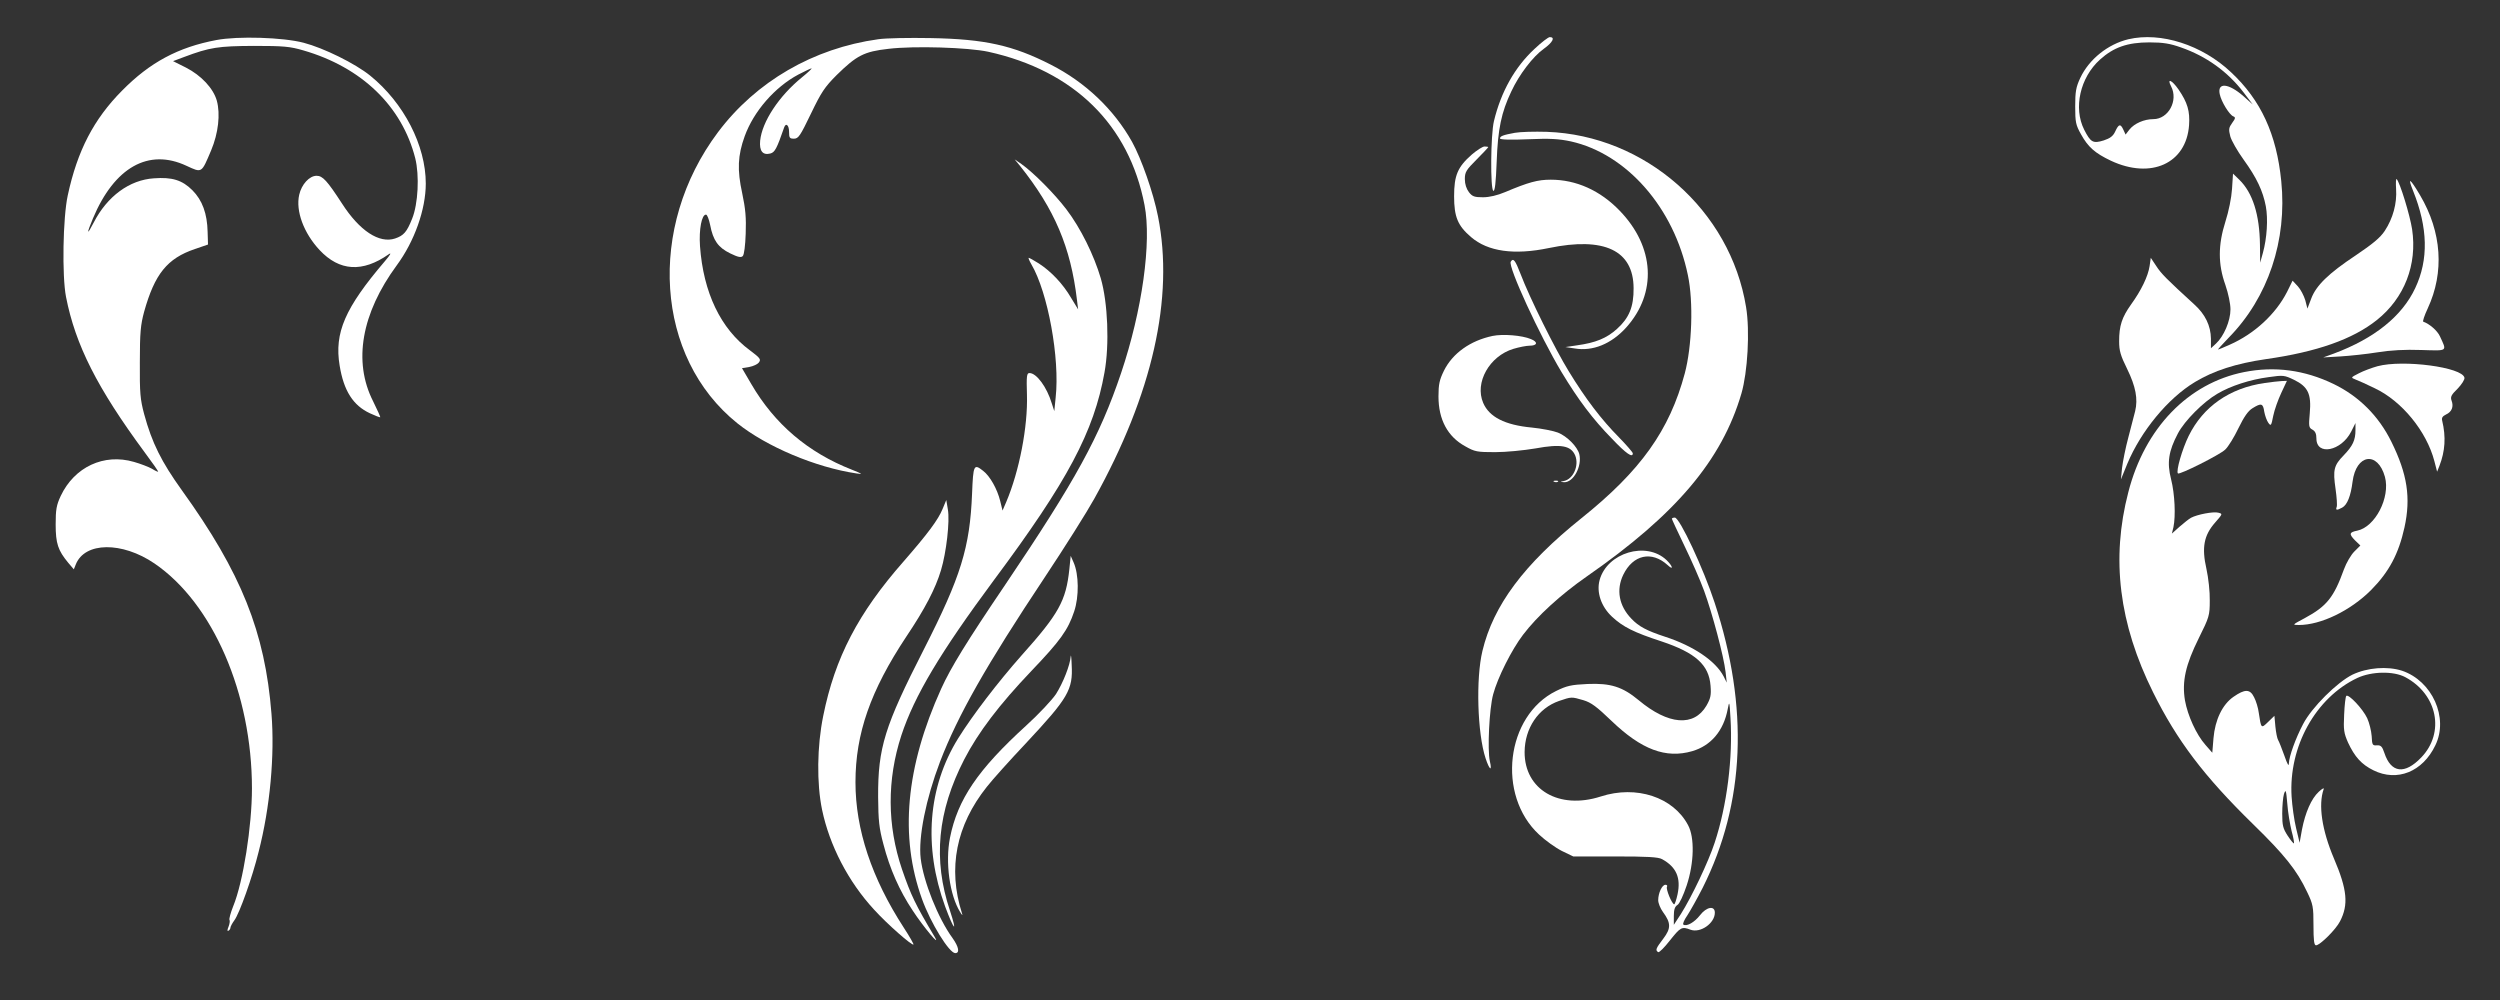
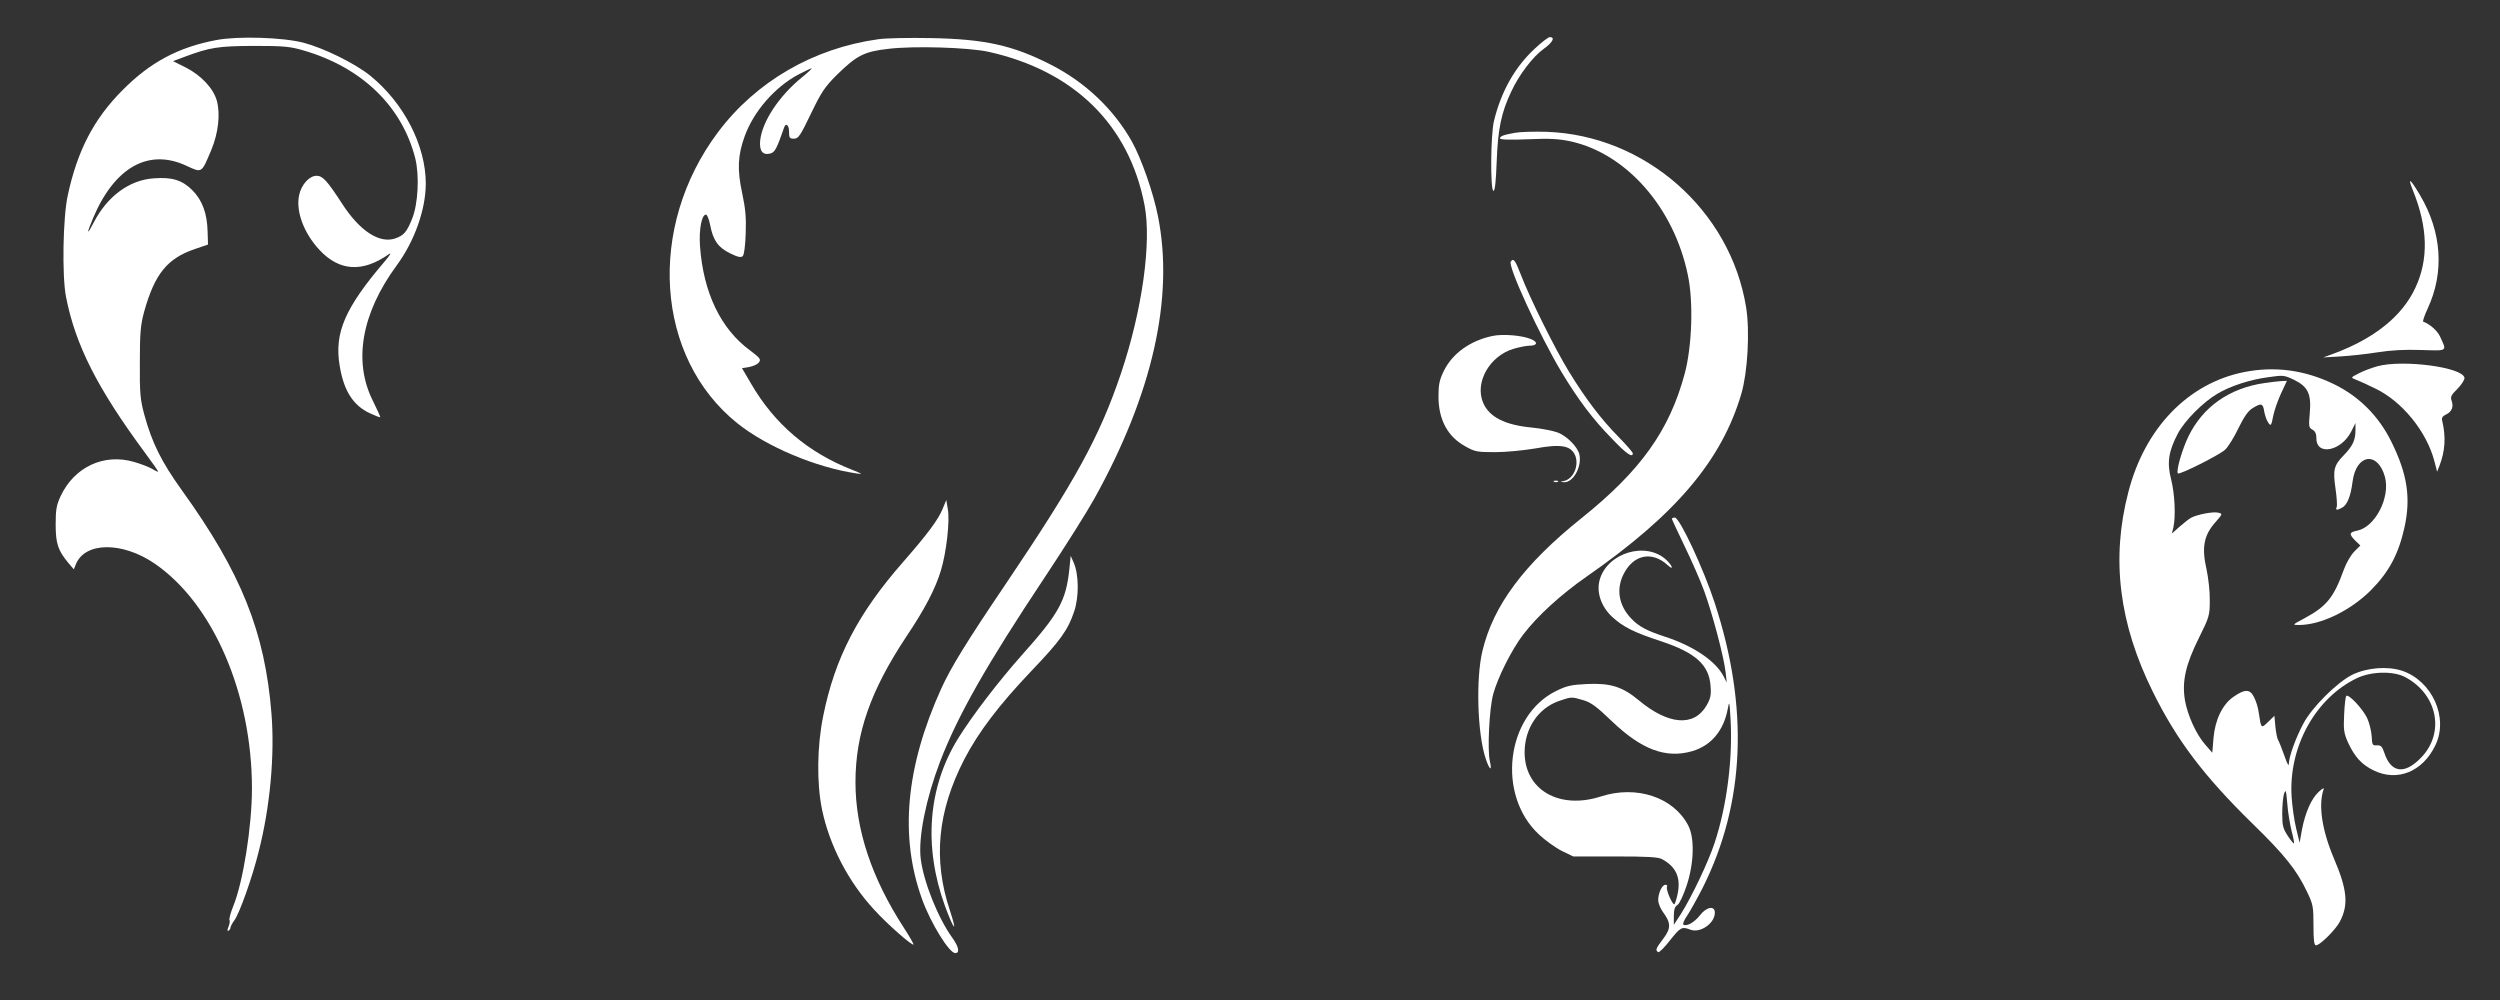
<svg xmlns="http://www.w3.org/2000/svg" version="1.0" width="1280pt" height="512pt" viewBox="0 0 1280 512" preserveAspectRatio="xMidYMid meet">
  <rect x="0" y="0" width="1280" height="512" fill="#333333" stroke="none" />
  <g transform="translate(0,512) scale(0.1,-0.1)" fill="#ffffff" stroke="none">
    <path d="M1108 4915 c-196 -37 -340 -114 -483 -259 -145 -146 -229 -308 -278 -536 -25 -114 -30 -412 -9 -520 48 -246 160 -467 402 -795 39 -52 70 -97 70 -100 0 -2 -15 4 -32 15 -18 10 -60 26 -92 35 -154 45 -305 -26 -375 -174 -22 -47 -26 -70 -26 -146 0 -98 12 -133 64 -196 l29 -34 10 25 c46 116 237 118 403 5 299 -204 499 -666 499 -1152 0 -193 -45 -479 -96 -603 -13 -33 -22 -65 -19 -70 3 -4 1 -20 -5 -35 -7 -17 -7 -24 0 -20 6 3 10 11 10 16 0 5 9 22 20 37 26 35 92 220 124 350 59 229 83 495 66 707 -33 419 -155 723 -459 1145 -104 145 -153 242 -193 390 -20 75 -23 107 -22 265 0 153 4 192 22 259 54 193 118 273 260 321 l67 23 -2 65 c-2 93 -27 162 -78 213 -52 52 -104 68 -197 61 -125 -8 -239 -92 -308 -226 -36 -70 -38 -60 -4 21 110 262 285 360 479 269 80 -37 76 -39 126 79 37 88 48 186 29 255 -18 63 -80 129 -158 169 l-66 33 56 21 c133 50 175 56 358 57 152 0 185 -3 253 -23 298 -86 505 -285 573 -552 22 -88 15 -234 -16 -310 -27 -68 -43 -86 -87 -101 -81 -27 -182 39 -272 179 -76 117 -99 142 -130 142 -37 0 -77 -44 -89 -97 -19 -83 23 -196 104 -283 102 -109 220 -116 354 -22 16 11 9 -2 -20 -36 -204 -239 -259 -366 -231 -534 21 -129 69 -204 155 -244 28 -13 51 -22 53 -20 1 1 -15 38 -37 82 -103 203 -59 450 121 695 91 123 149 287 149 419 0 195 -112 413 -285 553 -77 62 -237 141 -340 168 -106 28 -337 35 -447 14z" />
    <path d="M4496 4919 c-331 -46 -625 -216 -820 -476 -365 -487 -321 -1153 99 -1490 150 -120 401 -226 610 -257 35 -5 32 -3 -23 19 -225 88 -396 234 -515 438 l-48 82 37 6 c21 4 43 14 50 24 11 15 6 22 -46 61 -150 110 -239 296 -256 534 -6 86 9 163 31 161 6 0 15 -24 21 -53 15 -79 41 -115 102 -145 41 -20 56 -23 65 -14 7 7 13 54 15 115 3 81 -1 127 -18 207 -26 119 -23 193 13 292 46 127 154 251 274 315 33 17 64 32 68 32 4 0 -18 -21 -49 -46 -118 -96 -204 -227 -214 -324 -5 -53 13 -76 52 -66 23 6 33 24 71 134 9 25 25 11 25 -23 0 -31 3 -35 25 -35 23 0 32 14 87 128 53 110 70 136 132 198 102 100 140 120 265 134 133 16 409 7 511 -15 439 -97 721 -374 800 -785 37 -190 -12 -539 -120 -860 -110 -326 -232 -548 -594 -1085 -197 -291 -278 -423 -327 -531 -182 -402 -214 -757 -98 -1078 44 -122 139 -276 170 -276 24 0 18 32 -14 77 -75 103 -149 290 -163 407 -13 109 27 307 99 496 91 237 236 493 536 944 103 155 217 336 254 403 298 536 409 1029 326 1445 -24 122 -85 295 -133 382 -93 166 -239 305 -416 395 -194 99 -337 131 -615 136 -110 2 -231 0 -269 -6z" />
    <path d="M7856 4869 c-100 -93 -171 -219 -207 -369 -17 -70 -19 -351 -3 -357 8 -3 13 43 17 149 6 168 24 253 75 360 40 86 111 179 166 218 46 33 60 60 31 60 -8 0 -43 -27 -79 -61z" />
-     <path d="M10897 4919 c-104 -25 -201 -102 -246 -198 -22 -47 -26 -70 -26 -146 0 -81 3 -95 30 -143 36 -65 71 -96 153 -135 205 -96 386 -14 400 182 5 72 -8 116 -54 183 -34 49 -61 60 -38 16 38 -73 -14 -168 -91 -168 -47 0 -97 -22 -122 -53 l-20 -26 -11 24 c-15 33 -24 31 -42 -8 -11 -24 -26 -35 -59 -46 -55 -17 -67 -10 -100 55 -56 111 -21 267 81 359 70 63 141 88 253 88 70 0 106 -6 162 -26 129 -45 238 -123 320 -230 l47 -62 -48 43 c-77 67 -134 71 -121 10 8 -39 50 -107 70 -114 12 -5 10 -11 -6 -33 -18 -25 -19 -33 -10 -69 6 -22 37 -76 68 -119 68 -94 99 -161 114 -239 12 -65 6 -163 -15 -239 l-14 -50 -1 92 c-2 154 -37 266 -106 333 l-32 31 -5 -78 c-3 -46 -17 -115 -34 -168 -38 -120 -38 -218 0 -324 15 -44 26 -96 26 -125 0 -59 -34 -138 -74 -175 l-26 -24 0 49 c-1 66 -29 125 -86 176 -141 129 -169 157 -194 196 l-28 42 -6 -42 c-8 -53 -43 -125 -95 -197 -47 -66 -61 -109 -61 -188 0 -49 7 -73 41 -142 44 -90 56 -154 41 -216 -6 -22 -21 -83 -35 -135 -14 -52 -28 -122 -32 -155 l-6 -60 33 81 c70 167 207 334 346 418 96 58 211 95 362 117 262 37 446 102 569 200 142 113 208 284 181 465 -11 72 -62 239 -79 257 -4 4 -5 -19 -3 -51 5 -73 -16 -150 -58 -214 -23 -35 -62 -67 -148 -125 -140 -93 -204 -155 -229 -223 l-19 -50 -11 43 c-7 23 -24 56 -38 71 l-27 29 -28 -57 c-58 -114 -167 -215 -294 -271 -31 -14 -58 -25 -60 -25 -2 0 22 27 54 60 203 206 301 500 270 803 -24 240 -104 414 -257 557 -148 140 -360 208 -526 169z" />
    <path d="M7756 4440 c-60 -11 -76 -17 -76 -29 0 -6 54 -8 143 -4 115 5 158 2 220 -11 286 -64 528 -340 599 -685 29 -137 21 -364 -16 -503 -78 -291 -225 -498 -530 -742 -293 -235 -450 -445 -506 -679 -34 -141 -26 -421 16 -549 20 -61 35 -71 22 -15 -13 58 -3 269 17 342 23 86 95 229 153 305 73 96 192 205 327 299 456 317 691 595 791 936 32 110 44 320 24 442 -80 496 -516 880 -1020 898 -63 2 -137 0 -164 -5z" />
-     <path d="M7536 4329 c-73 -64 -91 -107 -91 -214 0 -106 19 -151 87 -209 86 -74 221 -93 398 -56 284 59 433 -12 434 -205 1 -96 -23 -153 -85 -209 -53 -48 -110 -71 -204 -84 l-60 -9 47 -7 c93 -16 188 23 264 107 159 177 146 413 -33 598 -100 104 -223 159 -353 159 -67 0 -114 -13 -235 -64 -38 -16 -79 -26 -112 -26 -44 0 -55 4 -72 26 -13 17 -21 41 -21 67 0 36 7 47 60 100 33 33 60 62 60 64 0 1 -8 3 -19 3 -10 0 -39 -19 -65 -41z" />
-     <path d="M5223 4270 c177 -222 259 -416 291 -685 l6 -49 -36 59 c-42 72 -102 135 -165 176 -25 16 -49 29 -52 29 -3 0 3 -15 14 -34 84 -143 146 -481 124 -681 l-7 -70 -13 40 c-25 83 -78 155 -114 155 -14 0 -16 -14 -13 -111 5 -163 -39 -391 -106 -549 l-19 -44 -12 49 c-15 61 -52 127 -87 154 -48 38 -51 32 -57 -116 -11 -276 -57 -425 -247 -798 -201 -394 -235 -503 -234 -755 1 -122 5 -160 27 -242 33 -127 82 -238 150 -340 54 -83 148 -195 112 -134 -98 164 -121 212 -167 346 -76 224 -77 458 -3 685 67 203 199 424 474 795 377 506 512 760 566 1063 26 143 17 358 -19 482 -35 119 -103 257 -176 353 -60 79 -167 187 -230 232 l-35 24 28 -34z" />
    <path d="M12355 4143 c76 -189 80 -352 11 -498 -68 -145 -210 -258 -416 -335 l-55 -20 87 5 c49 3 134 12 190 21 68 11 141 15 225 12 138 -4 132 -9 95 71 -13 28 -53 63 -85 74 -4 1 6 32 23 68 86 185 72 391 -39 579 -52 88 -66 97 -36 23z" />
    <path d="M7735 3780 c-15 -24 148 -378 260 -565 87 -144 160 -241 259 -342 72 -76 106 -99 106 -74 0 5 -33 43 -72 83 -89 90 -170 196 -256 337 -69 112 -201 377 -247 499 -27 70 -37 83 -50 62z" />
    <path d="M7642 3400 c-114 -24 -205 -89 -249 -178 -23 -47 -28 -70 -28 -132 0 -118 47 -206 137 -255 49 -28 61 -30 153 -30 56 0 147 9 206 19 131 24 182 15 204 -36 21 -52 -10 -122 -59 -131 -20 -4 -20 -4 2 -6 48 -2 93 82 78 144 -10 38 -62 91 -109 110 -23 9 -84 21 -135 26 -137 13 -217 54 -248 126 -45 104 32 240 155 277 30 9 67 16 82 16 41 0 45 19 7 34 -45 19 -143 27 -196 16z" />
    <path d="M12173 3245 c-29 -8 -72 -24 -95 -36 -43 -22 -43 -22 -18 -32 14 -5 58 -25 99 -45 138 -65 265 -220 305 -373 l14 -54 12 30 c29 75 34 148 14 231 -4 15 2 23 20 32 29 13 40 40 28 71 -7 19 -1 30 31 61 21 22 37 47 35 56 -10 54 -314 94 -445 59z" />
    <path d="M11490 3215 c-287 -57 -509 -287 -593 -615 -89 -341 -48 -673 127 -1025 122 -246 260 -429 513 -676 160 -156 223 -235 275 -345 31 -64 33 -77 33 -171 0 -77 3 -103 13 -103 20 0 102 81 123 123 44 85 37 162 -31 321 -62 146 -81 275 -53 355 4 9 -7 4 -25 -13 -38 -35 -69 -106 -86 -194 l-12 -67 -18 75 c-10 41 -20 114 -23 161 -16 256 123 507 337 608 73 34 185 36 245 4 165 -88 204 -284 82 -411 -85 -89 -155 -80 -189 23 -11 33 -18 40 -38 39 -23 -2 -25 2 -27 47 -2 27 -12 68 -23 92 -22 47 -95 125 -107 114 -4 -4 -9 -47 -11 -96 -4 -79 -1 -95 20 -143 34 -73 69 -112 130 -142 121 -60 252 -8 317 128 69 141 -16 330 -171 382 -75 24 -177 16 -253 -20 -79 -39 -209 -168 -253 -253 -39 -74 -72 -166 -73 -202 0 -17 -8 -4 -23 40 -13 36 -27 72 -32 80 -5 8 -11 39 -14 69 l-5 55 -32 -31 c-36 -35 -36 -35 -48 46 -3 25 -14 61 -24 80 -21 43 -47 43 -106 2 -56 -39 -94 -117 -102 -212 l-6 -74 -35 40 c-47 53 -91 150 -105 228 -16 97 3 182 71 319 53 107 56 115 56 192 1 44 -7 117 -17 162 -25 110 -13 172 44 237 39 45 40 45 17 51 -25 7 -108 -9 -140 -26 -11 -6 -37 -27 -59 -46 l-39 -35 8 33 c12 57 7 170 -12 245 -22 86 -13 144 35 235 35 66 131 162 202 203 67 40 169 73 262 85 76 11 81 10 131 -14 71 -35 89 -72 80 -171 -6 -67 -5 -74 14 -84 14 -8 20 -21 20 -45 0 -90 127 -65 178 35 l22 44 0 -36 c0 -52 -14 -81 -60 -129 -51 -52 -56 -75 -42 -172 6 -42 9 -84 6 -92 -7 -18 0 -19 28 -4 26 14 44 60 53 132 18 143 129 159 166 25 28 -105 -50 -256 -142 -275 -41 -8 -43 -17 -12 -49 l28 -27 -31 -31 c-17 -17 -41 -58 -53 -91 -52 -144 -88 -189 -201 -250 -64 -34 -65 -35 -30 -35 113 0 264 73 370 179 92 93 141 185 171 321 33 151 15 272 -67 438 -65 132 -166 233 -296 296 -149 72 -302 92 -458 61z m243 -2350 c9 -32 14 -61 12 -63 -2 -2 -16 15 -32 39 -24 37 -28 52 -28 113 0 39 4 85 9 101 9 26 11 20 17 -50 3 -44 14 -107 22 -140z" />
    <path d="M11595 3159 c-180 -26 -315 -121 -389 -271 -33 -67 -66 -181 -55 -192 8 -8 214 95 242 122 16 15 46 64 68 110 29 59 49 88 72 102 45 28 54 25 60 -18 4 -21 13 -46 21 -57 13 -18 15 -15 25 36 6 30 25 83 41 117 l29 62 -27 -1 c-15 -1 -54 -5 -87 -10z" />
    <path d="M7958 2653 c7 -3 16 -2 19 1 4 3 -2 6 -13 5 -11 0 -14 -3 -6 -6z" />
    <path d="M4826 2514 c-23 -56 -77 -128 -200 -269 -232 -264 -351 -492 -411 -790 -32 -157 -34 -345 -6 -481 38 -182 134 -368 266 -511 68 -75 195 -186 202 -179 2 2 -20 41 -50 87 -164 253 -247 502 -247 744 0 249 77 469 260 745 96 143 150 247 178 341 27 89 46 251 35 311 l-8 48 -19 -46z" />
    <path d="M8560 2464 c0 -3 29 -65 64 -138 35 -72 81 -176 101 -231 42 -115 101 -336 110 -416 l6 -54 -16 32 c-41 79 -155 156 -300 203 -94 31 -134 52 -172 92 -64 66 -79 148 -42 225 50 103 145 124 227 50 32 -30 27 -6 -5 25 -104 99 -305 38 -343 -102 -17 -63 8 -136 64 -188 56 -52 112 -80 253 -126 174 -58 243 -120 251 -227 4 -49 0 -65 -21 -102 -64 -109 -195 -99 -347 28 -83 69 -144 88 -262 83 -84 -4 -106 -9 -161 -36 -257 -127 -305 -533 -87 -735 32 -30 85 -68 117 -84 l58 -28 215 0 c164 0 221 -3 240 -14 73 -40 97 -96 79 -180 -6 -28 -14 -51 -17 -51 -12 1 -44 79 -37 90 3 5 0 10 -8 10 -17 0 -37 -42 -37 -79 0 -15 11 -42 24 -60 42 -57 42 -84 2 -137 -38 -50 -42 -59 -26 -69 5 -3 32 24 60 60 54 68 61 72 105 55 51 -19 125 33 125 87 0 38 -43 30 -76 -13 -28 -36 -68 -59 -85 -48 -5 3 4 24 20 47 15 23 51 87 79 142 217 433 237 923 61 1459 -57 174 -179 436 -204 436 -8 0 -15 -3 -15 -6z m-453 -929 c40 -12 68 -33 144 -106 153 -147 278 -194 413 -155 96 28 161 104 182 216 8 43 9 40 14 -45 13 -204 -18 -450 -81 -640 -32 -98 -118 -278 -173 -365 l-36 -55 0 45 c0 33 5 48 19 57 10 6 30 49 47 100 38 115 41 245 7 308 -76 144 -265 206 -447 147 -214 -69 -391 35 -390 228 1 122 70 224 176 261 65 22 63 22 125 4z" />
    <path d="M5475 2205 c-17 -161 -54 -228 -244 -440 -122 -138 -250 -305 -325 -425 -155 -250 -179 -554 -67 -861 46 -124 64 -141 25 -22 -88 262 -64 509 73 775 72 139 179 280 344 453 148 155 187 209 219 305 25 75 24 189 -3 250 l-15 34 -7 -69z" />
-     <path d="M5482 1759 c-3 -44 -39 -135 -75 -192 -19 -29 -88 -103 -153 -162 -247 -225 -351 -378 -390 -574 -25 -126 -2 -294 52 -381 11 -18 14 -19 9 -5 -73 229 -30 449 128 647 28 36 119 137 201 224 216 231 240 273 233 400 -1 38 -4 57 -5 43z" />
  </g>
</svg>